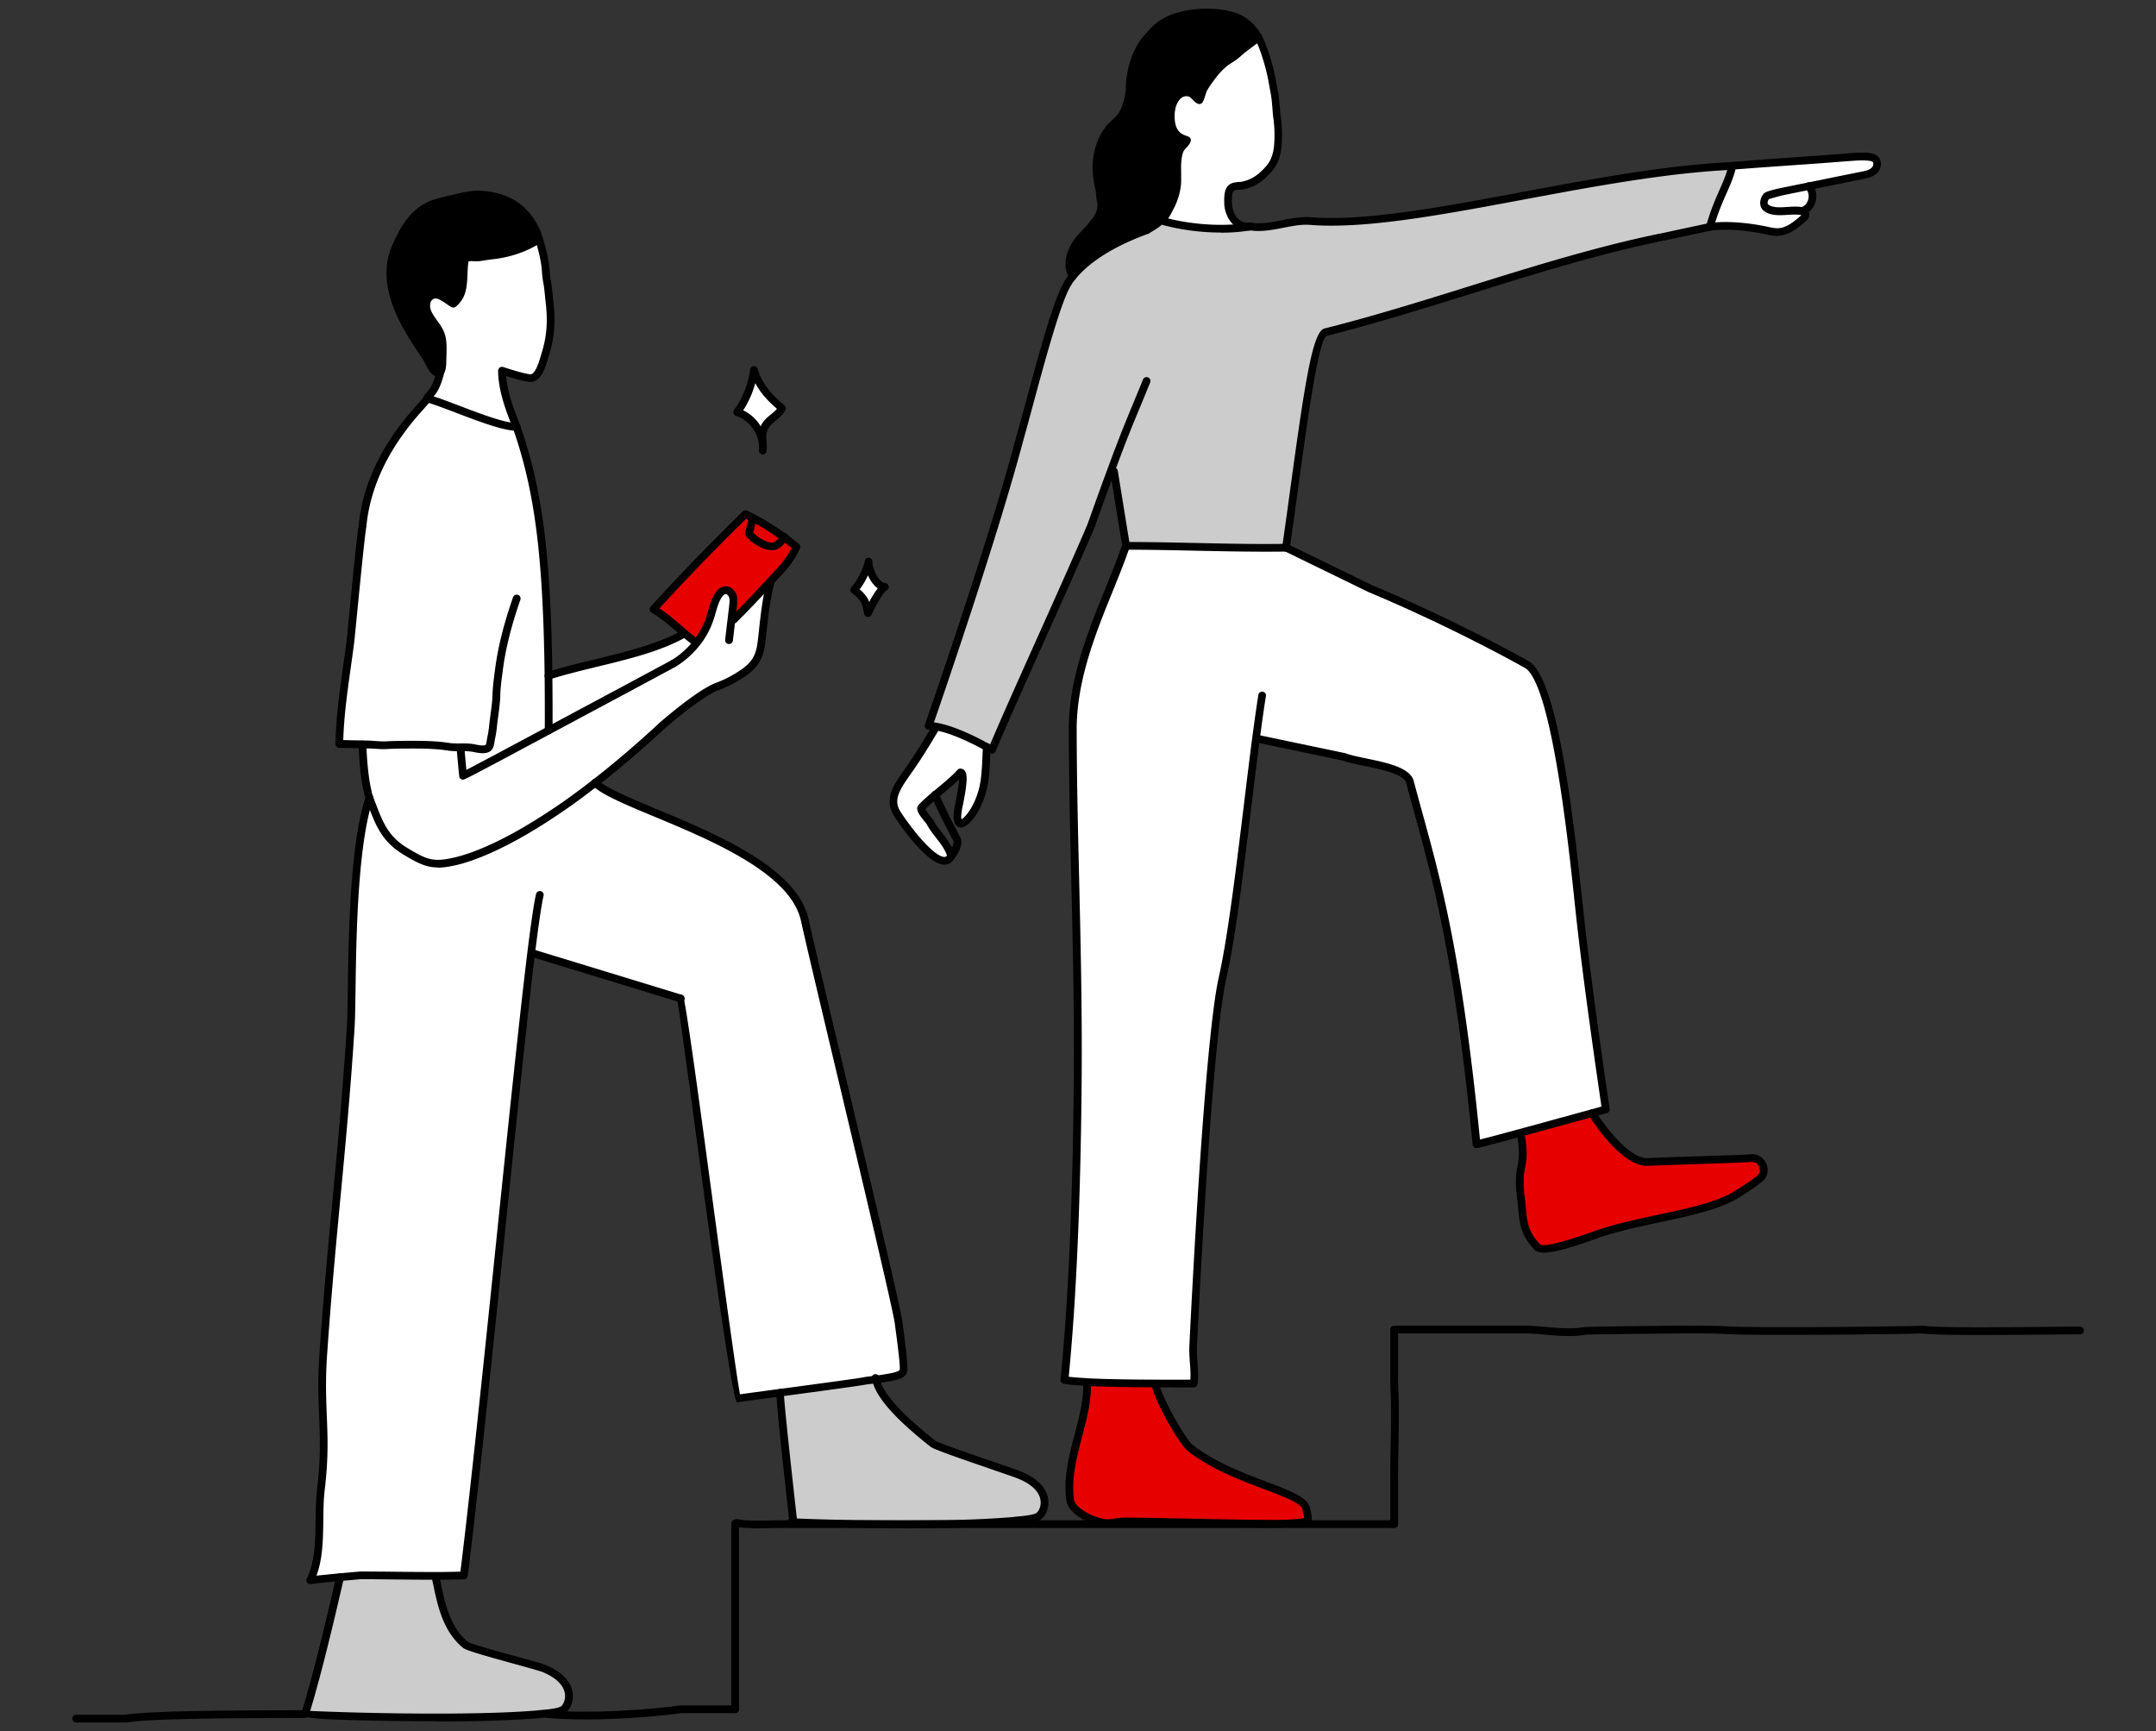
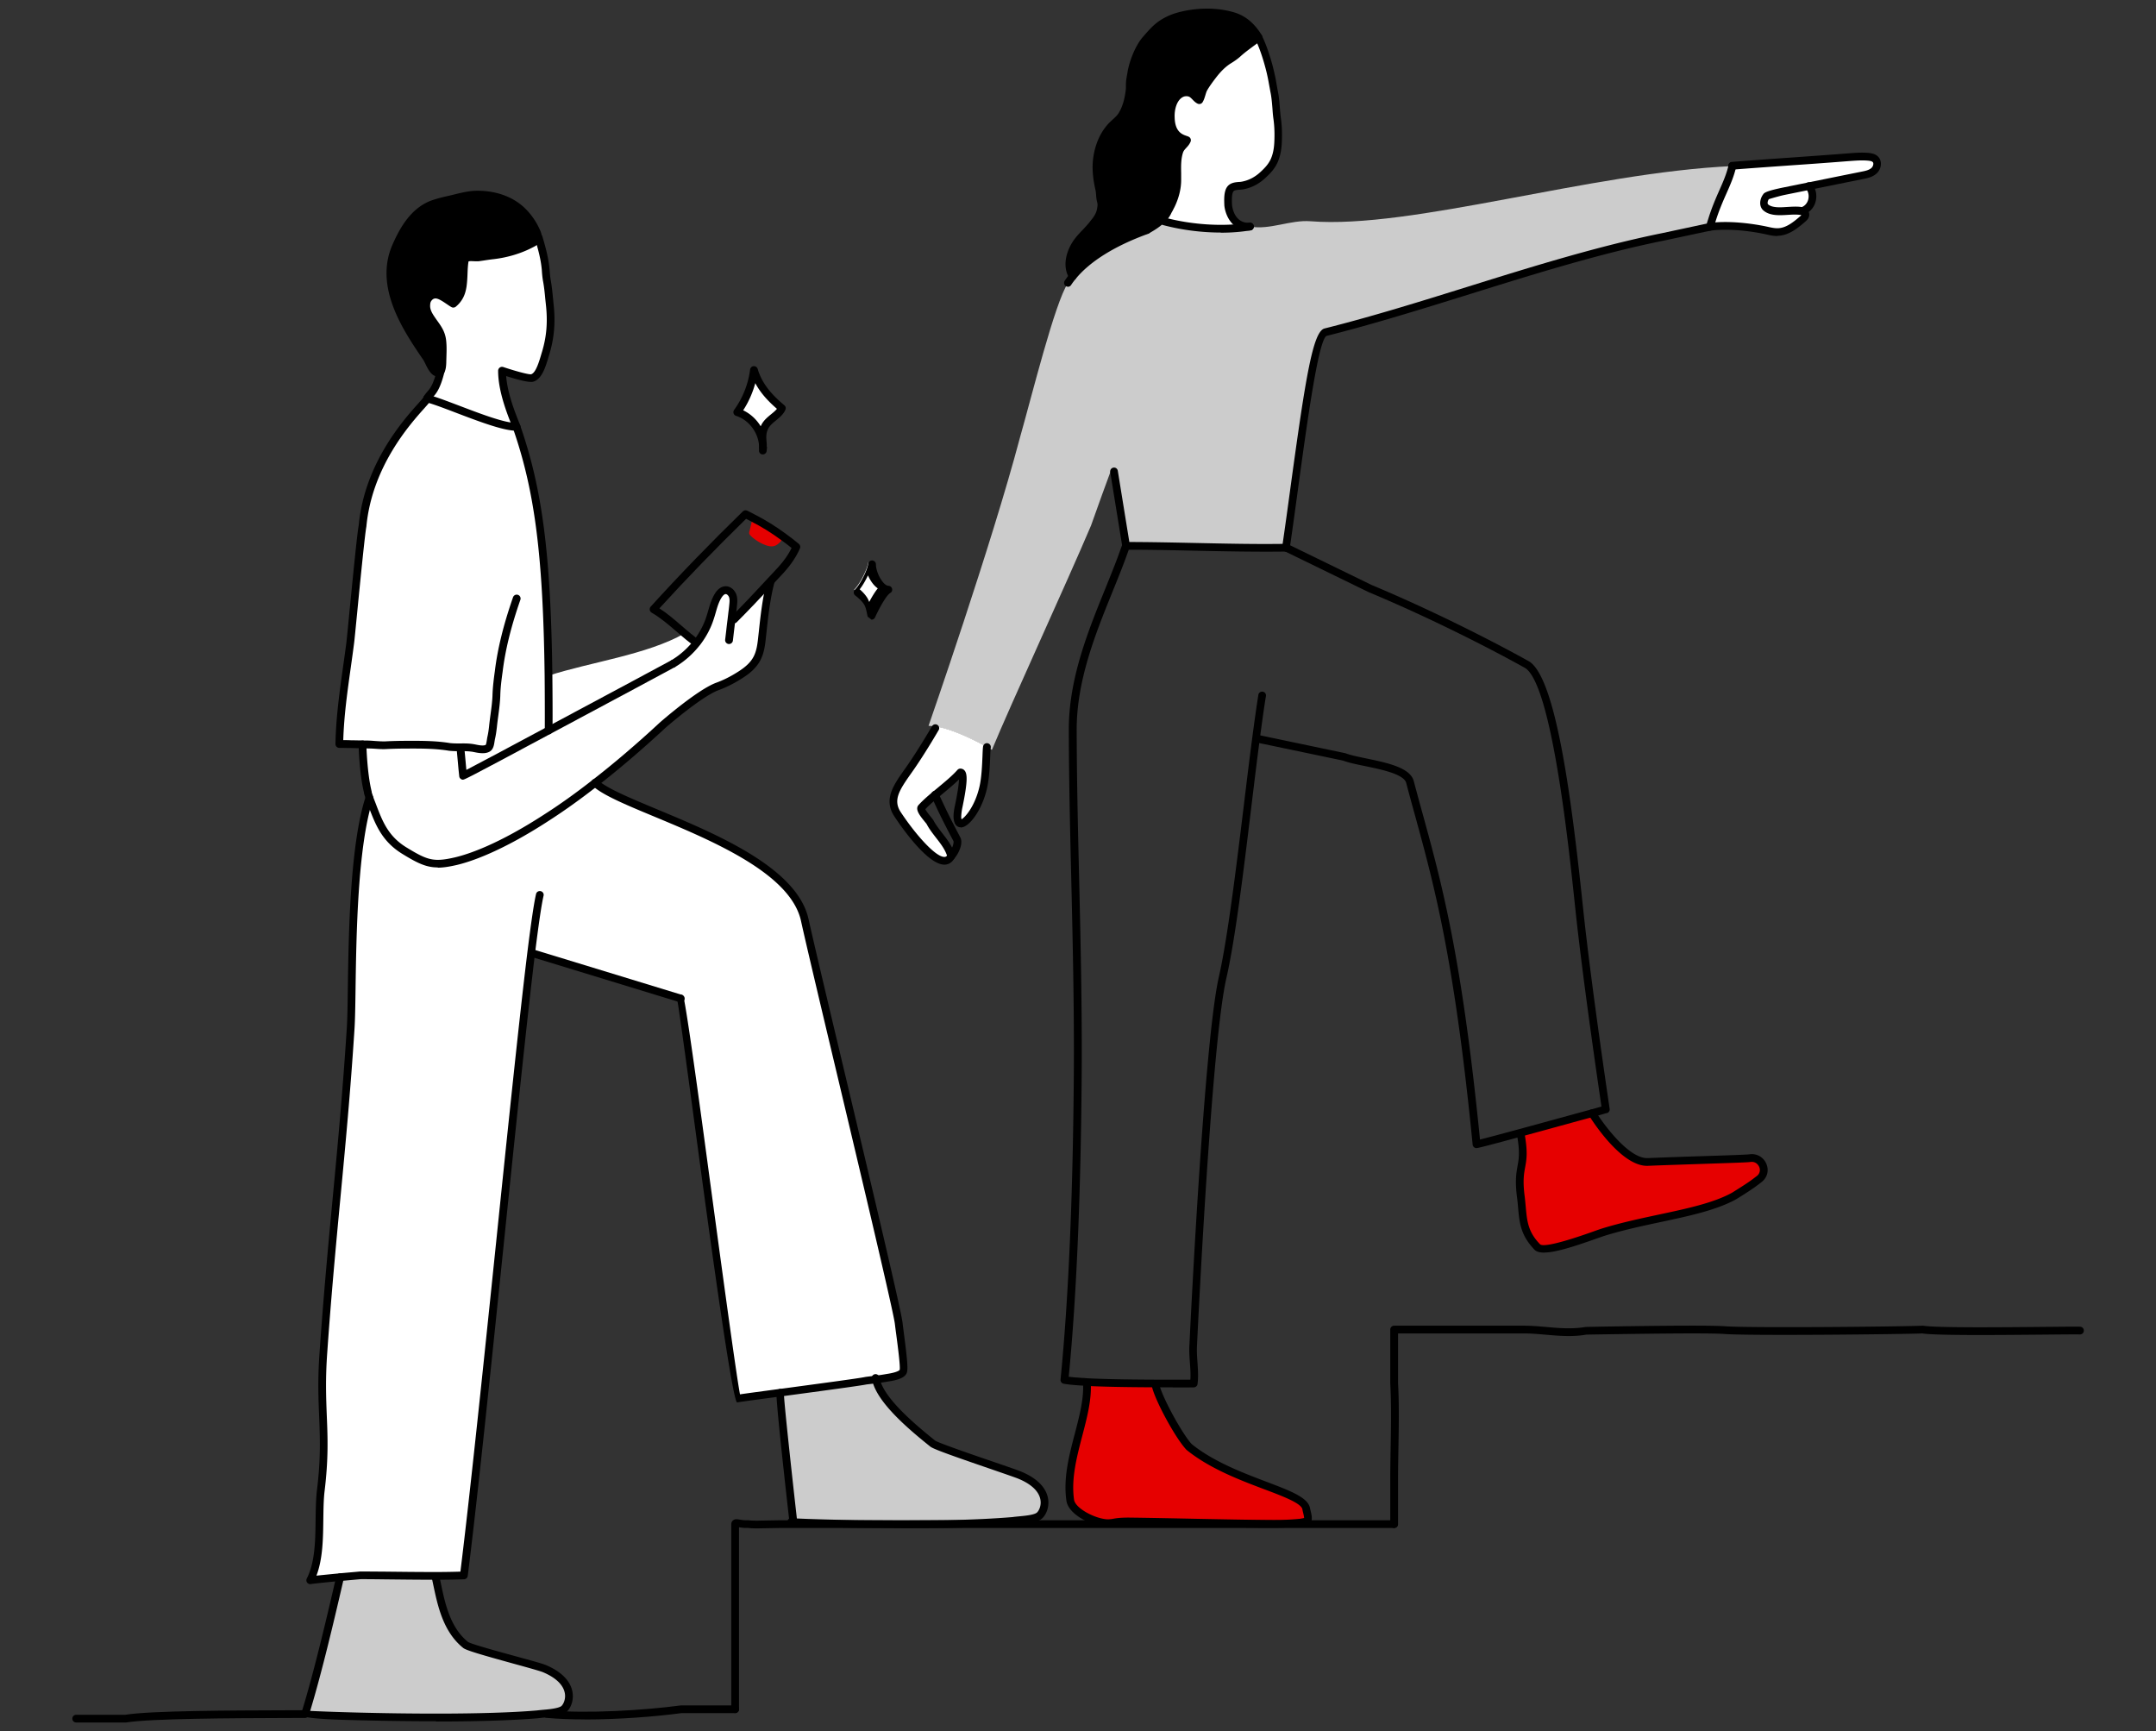
<svg xmlns="http://www.w3.org/2000/svg" viewBox="0 0 279 224">
  <rect x="0" y="0" width="279" height="224" fill="#333333" stroke="none" />
  <path fill="#fff" d="M242.71 20.62c.39.39.23 1.09-.17 1.47-.41.38-.98.5-1.53.61-2.3.46-4.61.94-6.92 1.4-1.06.22-2.1.43-3.16.64-.84.17-2.29.61-2.29.62-.35.39-.52 1.09-.15 1.46.38.35.92.47 1.45.51.98.06 1.98-.13 2.97-.05.07 0 .16.02.24.04.28.09.56.26.52.54-.02.17-.16.3-.29.43-.95.83-1.99 1.69-3.25 1.75-.57.02-1.14-.12-1.7-.24-2.13-.45-5-.74-7.16-.44.07-.27.15-.52.23-.77.95-3.12 2.18-4.85 2.68-7.13 5.02-.4 9.96-.71 14.98-1.11.89-.07 1.79-.15 2.68-.06.32.04.64.1.88.33z" />
  <path fill="#fff" d="M234.09 24.1c.44.51.56 1.23.39 1.87s-.68 1.2-1.33 1.35c-.09-.01-.17-.04-.24-.04-.98-.09-1.98.11-2.97.05-.52-.04-1.07-.16-1.45-.51-.38-.36-.21-1.07.15-1.46 0-.01 1.45-.45 2.29-.62 1.06-.22 2.1-.43 3.16-.64z" />
  <path fill="#e60000" d="M226.45 149.86c1.54-.22 2.43 1.74 1.19 2.7-.35.28-.72.56-1.09.81-.81.56-1.61 1.05-2.18 1.4-4.05 2.23-10.75 2.77-16.88 4.66-1.47.46-7.43 2.87-8.56 1.93-2.1-2.16-1.79-3.95-2.16-6.75-.47-4.13.84-3.47 0-7.99v-.05c3.23-.89 7.06-1.95 9.25-2.53 0 0 3.95 6.46 7.21 6.31 5.71-.23 12.6-.4 13.22-.5z" />
  <path fill="#ccc" d="M143.77 60.86c-.68 1.82-1.51 4.12-2.58 7.13-3.1 7.32-10.41 23.18-12.83 29.04 0 0-.24-.15-.66-.36-1.31-.73-4.37-2.3-6.64-2.66-.32-.06-.62-.09-.9-.09 0 0 8.17-23.46 11.81-37.23 1.57-5.51 4.52-17.48 6.23-20.07.19-.29.4-.57.63-.85 2.99-3.66 8.68-5.64 9.61-5.98.75-.41 1.3-.79 1.68-1.13h.51c3.4.91 7.65 1.25 11.13.66 2.6.46 5.22-.9 7.85-.69 13.06 1.03 36.22-6.3 54.57-7.14-.5 2.27-1.73 4-2.68 7.13-.09.24-.16.5-.23.77l-6.09 1.3c-14.46 2.93-29.33 8.74-43.65 12.33-1.65.41-3.3 15.32-5.12 27.88-6.98.1-13.73-.24-20.69-.24l-1.56-9.62-.39-.15z" />
-   <path fill="#fff" d="M162.52 95.58c-1.29 9.76-2.76 24.06-4.33 30.95-1.92 8.52-3.67 44.98-3.79 47.52-.1 1.63.28 3.34.07 4.95 0 0-1.08.01-2.71.01h-2.25c-2.81-.01-6.29-.05-8.85-.18-.15-.01-.3-.02-.44-.04-.35-.01-.69-.05-1-.06-.6-.05-1.11-.11-1.48-.17 1.24-12.41 1.64-27.32 1.73-39.81.1-15.39-.62-30.29-.64-44.39 0-8.6 4.37-16.5 6.71-23.25l.18-.49c6.97 0 13.72.34 20.69.24l10.86 5.29c11.43 4.79 20.44 9.92 20.44 9.92 3.76 2.63 5.92 24.68 6.7 31.95 1.09 10.2 3.39 25.53 3.39 25.53-.04 0-.72.19-1.78.49-2.19.58-6.02 1.64-9.27 2.53-3 .81-5.51 1.48-5.69 1.48-2.71-27.58-5.69-35.87-8.62-46.89-.56-2.08-6.4-2.41-8.46-3.22l-11.02-2.31-.45-.06z" />
  <path fill="#e60000" d="M169.01 195.23c.05.33.36 1.23.16 1.52-.12.18-.62.22-.83.27-.83.09-1.65.12-2.49.16-.32.01-.72.01-1.19.01-3.84 0-12.57-.23-18.3-.3-1.9-.02-2.13.17-2.74.19l-.01.01c-.11 0-.22.01-.34 0-1.74-.09-4.6-1.5-4.79-2.97-.74-5.13 2.37-10.44 2.16-15.11v-.18c2.58.13 6.06.17 8.86.18v.15c.22 1.5 2.99 6.66 4.34 8.07 5.64 4.56 14.68 5.74 15.16 8z" />
  <path fill="#fff" d="M165.26 15.21c.13.9.17 1.86.15 2.77-.02.98-.12 1.88-.51 2.77-.33.73-.81 1.25-1.39 1.79-.75.73-1.67 1.24-2.71 1.43-.5.09-1.25-.01-1.59.47-.35.49-.29 1.52-.27 2.07.07.78.63 2.88 2.82 2.77-3.48.6-7.72.26-11.13-.66h-.51c.06-.05.11-.1.16-.15.66-.61.8-1.06.92-1.28.12-.19.22-.43.34-.66.49-1.01.8-2.12.8-3.27.02-1.24-.12-2.53.28-3.73.21-.61.75-.86.97-1.41-.27-.18-2.04-.28-2.1-2.92-.05-1.07.26-2.5 1.28-3.09.35-.21.83-.26 1.24-.11.49.18.74.72 1.17.92.26-.44.32-1 .55-1.46.33-.58.78-1.19 1.19-1.73.58-.77 1.22-1.45 2.02-1.97.45-.27.88-.56 1.25-.9.86-.78 1.71-1.33 2.68-2.08.85 1.71 1.47 4.19 1.58 4.74.17.69.28 1.43.41 2.15.26 1.14.26 2.35.4 3.5z" />
  <path d="M159.32 2.02c1.07.28 2.37.91 3.54 2.8-.96.75-1.81 1.3-2.68 2.08-.38.34-.8.63-1.25.9-.8.52-1.43 1.2-2.02 1.97-.41.54-.86 1.14-1.19 1.73-.23.46-.29 1.02-.55 1.46-.43-.21-.68-.74-1.17-.92-.41-.15-.89-.1-1.24.11-1.02.58-1.33 2.02-1.28 3.09.06 2.64 1.84 2.74 2.1 2.92-.22.55-.77.8-.97 1.41-.4 1.2-.26 2.49-.28 3.73 0 1.16-.32 2.26-.8 3.27-.12.23-.22.46-.34.66-.12.22-.27.67-.92 1.28-.05.05-.1.1-.16.15-.38.34-.92.72-1.68 1.13-.92.34-6.61 2.32-9.61 5.98h-.01c-.94-1.45-.21-3.43.69-4.6.52-.67 1.14-1.23 1.68-1.86.68-.86 1.18-1.37 1.3-2.44.06-.33.04-.56-.06-.9-.12-.5-.09-1.01-.19-1.48-.27-1.16-.44-2.46-.32-3.64.17-1.71.8-3.43 2.04-4.66.49-.46 1.06-.9 1.35-1.51.46-.81.71-1.81.83-2.74.06-.33.05-.67.05-1 0-.57.15-1.11.23-1.67.26-1.34.96-3.12 1.84-4.13 1.13-1.3 1.76-2.04 3.42-2.74 1.34-.55 4.56-1.22 7.65-.38z" />
  <path fill="#ccc" d="M131.99 190.87c4.18 1.76 3.28 4.54 2.5 5.22-.63.55-2.54.56-3.42.69-2.46.21-5.46.34-8.57.4-.95.01-1.91.02-2.87.02h-5.97c-1.01 0-1.98-.01-2.92-.02-5.54-.1-9.4-.27-8.09-.29 0 0-1.84-16.18-1.69-16.68 4.52-.61 10.24-1.37 11.06-1.54.05-.01.63-.09 1.31-.16.6 2.66 4.57 6.06 7.34 8.27.64.51 10.15 3.61 11.3 4.1z" />
  <g fill="#fff">
    <path d="M120.98 102.87c-.64.54-1.26 1.08-1.76 1.63-.28.32 1.01 1.68 1.12 1.88.79 1.51 2.21 2.64 2.71 4.27.02.04.04.09.05.12-1.33 2.55-5.76-3.6-6.96-5.41-1.29-1.97-.01-3.61 1.45-5.7 1.68-2.38 3.44-5.44 3.44-5.44l.04-.23c2.27.36 5.33 1.93 6.64 2.66-.11.66-.05 3.45-.5 5.33-.75 3.17-2.68 5.07-3.11 4.46a.193.193 0 0 1-.05-.09c-.33-.26-.1-1.62 0-2.03.49-2.32.79-4.4.21-4.38-.88.98-2.12 1.95-3.27 2.92zM119.63 197.21c-2.03.02-4.06.02-5.97 0zM113.35 178.51c-.68.07-1.26.15-1.31.16-.83.17-6.54.94-11.06 1.54-2.94.39-5.36.72-5.57.77-.38 0-7.05-51.62-7.3-51.77l-19.14-5.85-.22-.02c-2.21 18.15-6.32 61.51-8.71 80.52-1.01.04-2.29.06-3.68.06h-.22c-4.22 0-9.16-.1-9.56-.06-.66.06-1.59.15-2.57.23-1.61.15-3.27.32-3.87.4 1.67-3.23.95-8.07 1.37-11.65.92-7.53-.22-10.3.34-17.87 1.09-15.7 2.52-26.23 3.53-41.94.3-4.63-.21-21.81 2.42-29.78.02.07.05.15.07.21 1 2.57 1.67 4.9 4.43 6.6 2.72 1.67 3.67 2.05 6.66 1.36 2.48-.58 6.49-2.21 11.88-5.73 1.9-1.22 3.94-2.68 6.15-4.4 3.65 3.49 25.06 8.32 27.14 17.76 1.48 6.78 11.92 49.84 12.16 52.2.15 1.35.84 5.79.56 6.25-.22.41-1.09.64-2.01.78-.43.07-1 .16-1.51.23zM114.49 75.95c-.89.51-2.16 3.38-2.16 3.38-.11-.34-.19-1.16-.51-1.69-.32-.52-.83-.97-1.29-1.34.71-.67 1.71-2.6 1.86-3.64 0 1.25 1.03 3.25 2.1 3.28z" />
  </g>
-   <path fill="#e60000" d="M101.44 69.51c.56.4 1.11.83 1.63 1.26-.49 1.12-1.18 2.08-1.99 2.98-.45.49-.9.97-1.36 1.46-1.53 1.67-3.1 3.33-4.72 4.95l-.34-.04c.06-.57.15-1.14.21-1.71.05-.44.1-.88-.04-1.29-.15-.41-.51-.79-.95-.77-.4.02-.72.36-.92.69-.55.86-.73 1.87-1.05 2.83-.38 1.19-.98 2.31-1.74 3.3l-.5-.35c-.38-.28-.74-.58-1.08-.88-1.31-1.11-2.43-2.2-4.01-3.11 3.78-4.17 7.88-8.39 11.9-12.31.32.16.63.32.95.49l-.06.12c-.12.54-.24 1.06-.38 1.59-.02.09-.05.17-.04.26.02.16.15.27.24.38.56.52 1.22.94 1.95 1.19.3.1.61.17.91.12.61-.1 1.02-.64 1.39-1.17z" />
  <path fill="#e60000" d="M101.44 69.51c-.36.52-.78 1.07-1.39 1.17-.3.05-.61-.02-.91-.12a5.66 5.66 0 0 1-1.95-1.19c-.1-.11-.22-.22-.24-.38a.59.59 0 0 1 .04-.26c.13-.54.26-1.06.38-1.59l.06-.12c1.41.72 2.75 1.56 4.01 2.49z" />
  <path fill="#fff" d="M94.66 80.13l.34.04c1.62-1.62 3.19-3.28 4.72-4.95h.01c-.67 2.44-.95 5.69-1.13 7.33-.1.91-.23 1.86-.67 2.68-.5.94-1.37 1.62-2.27 2.18-.89.56-1.82 1.05-2.83 1.41-2.36.88-7.08 5.01-7.08 5.01-3.15 2.92-6.06 5.39-8.74 7.47-2.21 1.73-4.26 3.19-6.15 4.4-5.39 3.51-9.4 5.14-11.88 5.73-2.99.69-3.94.3-6.66-1.36-2.76-1.7-3.43-4.04-4.43-6.6-.02-.06-.05-.13-.07-.21-.07-.22-.16-.46-.22-.71v-.04c-.61-2.44-.69-6.18-.69-6.18h.46c.83 0 1.65.13 2.49.11.94-.05 1.87-.07 2.82-.07 1.81-.01 3.66-.01 5.46.28.47.06.96.06 1.43.06.04.28.28 3.2.35 3.68.1 0 5.26-2.75 11.08-5.87 7.55-4.02 16.17-8.67 16.17-8.67 1.16-.69 2.16-1.61 2.99-2.65 0 0 0-.01.01-.01.75-.98 1.36-2.1 1.74-3.3.32-.96.5-1.97 1.05-2.83.21-.33.52-.67.92-.69.44-.02.8.35.95.77.13.41.09.85.04 1.29-.06.57-.15 1.14-.21 1.71zM101.18 52.81c-.39.94-1.67 1.37-2.2 2.4-.44.86-.3 1.54-.26 2.32-.17-1.87-1.52-3.62-3.32-4.19 1.16-1.59 1.91-3.5 2.16-5.46.62 2.12 1.98 3.56 3.61 4.94z" />
  <path fill="#fff" d="M90.17 83.18l-.01.01c-.83 1.05-1.84 1.96-2.99 2.65 0 0-8.62 4.64-16.17 8.67.01-2.52 0-4.88-.02-7.08 5.31-1.74 12.76-2.7 17.62-5.48.34.29.71.6 1.08.88l.5.35z" />
  <path fill="#ccc" d="M70.45 215.89c4.18 1.79 3.28 4.56 2.52 5.23-.41.35-1.36.49-2.23.57-.46.04-.9.09-1.2.12-3.54.3-8.35.41-13.13.41-9.51 0-18.77-.41-16.93-.44 2.02-6.43 4.38-17.21 4.54-17.7.97-.09 1.91-.17 2.57-.23.4-.04 5.34.06 9.56.06h.22v.15c.6 2.66 1.12 6.54 3.89 8.77.64.51 9.06 2.6 10.2 3.06z" />
  <path fill="#fff" d="M71.12 39.36c.26 2.21.12 4.21-.52 6.35-.39 1.33-.83 2.94-1.75 3.21-.56.17-3.89-.95-3.89-.95 0 2.21.84 4.72 1.88 7.26-2.46.05-9.19-3.08-11.56-3.66.4-.78 1.07-.74 1.75-3.55.21-.33.21-.92.22-1.18.01-.85.07-1.75 0-2.59-.1-1.14-.57-1.75-1.22-2.65-.46-.67-.97-1.35-.88-2.21.02-.38.13-.68.4-.94.96-.95 2.21.36 3.1.85.77-.64 1.06-1.36 1.2-2.27.16-1.03.1-2.1.24-3.14.06-.34.07-.43.36-.52.36-.15 1.01 0 1.42-.05.66-.1 1.29-.21 1.95-.28 1.63-.19 3.27-.66 4.73-1.4.63-.32 1-.52 1.02-.9h.11c.41 1.41.77 2.69.9 4.12.04.47.07.91.15 1.37.19 1.03.27 2.09.38 3.12z" />
  <path fill="#fff" d="M59.57 96.7c-.47 0-.96 0-1.43-.06-1.8-.29-3.65-.29-5.46-.28-.95 0-1.88.02-2.82.07-.84.02-1.67-.11-2.49-.11-.16 0-.32 0-.46-.01-1 0-1.99-.04-3-.04.09-4.44.84-8.63 1.41-13.02.16-1.28 1.33-13.9 1.59-15.15.91-9.8 8.32-15.97 8.38-16.54 2.37.58 9.11 3.71 11.56 3.66 2.77 7.96 3.93 16.01 4.13 32.21.02 2.2.04 4.56.02 7.08-5.81 3.12-10.98 5.87-11.08 5.87-.07-.49-.32-3.4-.35-3.68z" />
  <path d="M57.03 48.02c-.11.13-.23.23-.43.22-.02 0-.07-.01-.1-.05-.57-.15-1.05-1.52-1.33-1.91-2.8-4.1-6.18-9.36-3.94-14.42 1.01-2.3 2.41-4.66 4.89-5.5.88-.29 1.75-.47 2.63-.68.92-.22 1.88-.5 2.83-.5 2.23-.04 4.5.61 6.08 2.21.68.69 1.24 1.48 1.64 2.35.22.45.33.75.28 1-.02.38-.39.58-1.02.9-1.46.74-3.1 1.2-4.73 1.4-.66.07-1.29.18-1.95.28-.41.05-1.06-.1-1.42.05-.29.1-.3.18-.36.52-.15 1.03-.09 2.1-.24 3.14-.15.91-.44 1.63-1.2 2.27-.89-.49-2.14-1.8-3.1-.85-.27.26-.38.56-.4.94-.1.86.41 1.54.88 2.21.64.9 1.12 1.51 1.22 2.65.07.84.01 1.74 0 2.59-.01.26-.01.85-.22 1.18zM71 95.01c-.28 0-.5-.23-.5-.5.01-2.51 0-4.87-.02-7.07-.2-15.52-1.27-23.91-4.11-32.05-.09-.26.05-.55.31-.64s.55.05.64.31c2.87 8.25 3.96 16.72 4.16 32.37.02 2.2.04 4.57.02 7.09 0 .28-.22.5-.5.5zM62.45 97.46c-.37 0-.75-.07-1.08-.14-.12-.02-.24-.05-.35-.06-.44-.06-.89-.07-1.43-.06-.5 0-1 0-1.51-.06-1.71-.28-3.46-.29-5.39-.28-.93 0-1.87.02-2.8.07-.49.02-.96-.02-1.42-.05-.54-.04-1.1-.03-1.6-.07-.46 0-.96 0-1.46-.02-.5 0-1-.02-1.5-.02a.497.497 0 0 1-.5-.51c.07-3.45.52-6.67 1-10.08.14-.99.28-1.99.41-3 .05-.41.21-2 .4-4 .43-4.35 1.01-10.31 1.2-11.19.74-8.01 5.82-13.69 7.74-15.82.28-.32.58-.64.65-.76.07-.22.29-.36.53-.34.27.03.47.28.44.55s-.23.49-.88 1.22c-1.85 2.07-6.77 7.56-7.49 15.31-.18.88-.79 7.05-1.19 11.13-.2 2.02-.35 3.62-.41 4.03-.13 1.01-.27 2.01-.41 3.01-.45 3.21-.88 6.25-.98 9.45.34 0 .67 0 1.01.02.5 0 .99.02 1.48.02.17.01.32.01.46.01.39 0 .78.03 1.17.06.45.03.88.06 1.31.05.93-.05 1.89-.07 2.84-.07 1.98-.01 3.77 0 5.54.29.43.05.9.05 1.35.05.5-.01 1.05-.01 1.59.07.12.02.25.04.39.07.44.09.98.19 1.28.05.08-.06.13-.45.16-.61.02-.14.04-.27.06-.38.12-.51.18-.96.23-1.42.05-.5.12-1.03.19-1.56.11-.8.22-1.63.25-2.41.03-1.09.17-2.18.31-3.2.35-2.88 1.12-6 2.35-9.53.09-.26.38-.4.64-.31s.4.38.31.64c-1.21 3.46-1.96 6.52-2.3 9.33-.14 1-.28 2.06-.3 3.1-.03.83-.14 1.68-.25 2.51-.07.52-.14 1.04-.19 1.54-.06.5-.12.99-.25 1.54-.02.08-.03.19-.05.29-.07.47-.15 1.12-.73 1.38-.25.12-.53.16-.81.16z" />
  <path d="M59.92 100.89c-.25 0-.46-.18-.49-.43-.04-.29-.13-1.26-.24-2.5-.05-.59-.1-1.09-.11-1.19 0-.28.22-.54.5-.54s.5.19.5.46c.01.06.06.57.11 1.18.05.56.11 1.24.16 1.75 1.49-.77 5.55-2.93 10.42-5.55 7.55-4.02 16.17-8.67 16.17-8.67l.47.88s-8.62 4.65-16.17 8.67c-11.03 5.93-11.16 5.93-11.31 5.93zM75.7 222.48c-1.77 0-3.48-.06-4.99-.2-.28-.03-.48-.27-.45-.54s.27-.48.54-.45c5.18.48 12.6.01 17.31-.62h7.02c.28 0 .5.22.5.5s-.22.5-.5.5h-6.96c-3.34.45-8.11.82-12.48.82zM9.86 222.88c-.28 0-.5-.22-.5-.5s.22-.5.5-.5h6.37c3.2-.53 13.94-.56 20.36-.58 1.13 0 2.11 0 2.89-.01.26-.02.5.22.5.5s-.22.5-.5.5c-.77 0-1.76 0-2.89.01-6.39.02-17.08.06-20.28.58z" />
  <path d="M95.13 221.66c-.28 0-.5-.22-.5-.5v-23.95c0-.19.08-.37.22-.48.25-.21.54-.16.88-.1.27.05.61.1 1.03.08.72.08 1.56.06 2.52.03.55-.02 1.14-.03 1.77-.03h79.35c.28 0 .5.22.5.5s-.22.5-.5.5h-79.35c-.61 0-1.2.02-1.74.03-1.01.03-1.88.05-2.59-.04-.41.03-.81-.03-1.09-.08v23.54c0 .28-.22.5-.5.5z" />
  <path d="M180.41 197.71c-.28 0-.5-.22-.5-.5v-6.04c0-1.03.02-2.22.04-3.49.05-2.79.11-5.95-.04-8.64v-7c0-.28.22-.5.5-.5h16.9c.9 0 1.8.08 2.75.16 1.66.15 3.38.3 5.13 0l1.96-.04c4.33-.07 13.34-.21 15.94-.06 2.96.26 22.92.06 25.68-.06h.1c1.71.29 10.56.2 15.85.15 2.33-.02 4.01-.04 4.46-.02.28.01.49.24.48.52s-.24.49-.52.48c-.43-.02-2.18 0-4.41.02-5.61.05-14.06.14-15.97-.15-2.46.1-22.62.33-25.74.06-2.55-.15-11.53 0-15.85.06l-1.88.03c-1.79.32-3.58.16-5.31.01-.93-.08-1.8-.16-2.66-.16h-16.4v6.47c.15 2.69.09 5.88.04 8.69-.02 1.26-.04 2.45-.04 3.47v6.04c0 .28-.22.5-.5.5zM145.72 71.12c-.24 0-.45-.17-.49-.42l-1.56-9.62c-.04-.27.14-.53.41-.57.28-.05.53.14.57.41l1.56 9.62c.04.27-.14.53-.41.57h-.08zM87.17 86.34c-.17 0-.34-.09-.43-.24a.504.504 0 0 1 .17-.69c1.08-.65 2.04-1.5 2.86-2.53l.02-.03c.74-.98 1.3-2.03 1.64-3.12.08-.26.16-.51.23-.76.21-.73.43-1.49.87-2.19.36-.57.82-.89 1.32-.92.61-.04 1.21.42 1.45 1.1.17.53.11 1.05.06 1.51-.03.29-.07.58-.1.87-.04.28-.07.56-.1.85-.06.48-.11.95-.17 1.42l-.15 1.28c-.03.27-.28.47-.56.44a.506.506 0 0 1-.44-.56l.15-1.27c.05-.47.11-.95.17-1.42.03-.28.07-.57.1-.86.04-.28.07-.56.1-.85.04-.4.09-.77-.01-1.08-.07-.21-.27-.43-.45-.42-.15 0-.35.18-.53.46-.36.57-.55 1.23-.75 1.93-.08.27-.15.53-.24.79-.38 1.21-.99 2.37-1.82 3.44-.01.01-.02.03-.04.04a11.6 11.6 0 0 1-3.11 2.75c-.08.05-.17.07-.26.07z" />
  <path d="M56.65 112.24c-1.5 0-2.63-.55-4.6-1.76-2.65-1.63-3.48-3.82-4.36-6.14l-.27-.71c-.03-.07-.05-.15-.08-.23-.1-.3-.17-.52-.23-.74 0-.04-.01-.08-.01-.12-.6-2.39-.69-6.05-.69-6.2 0-.28.21-.51.49-.51.27-.02.51.21.51.49 0 .04.09 3.71.68 6.07.01.04.01.08.01.12.03.11.1.31.16.49l.03.1c.02.06.04.13.06.18l.28.72c.85 2.25 1.59 4.19 3.95 5.64 2.73 1.67 3.51 1.94 6.29 1.3 1.78-.42 5.67-1.71 11.72-5.66 1.89-1.21 3.95-2.68 6.12-4.38 2.75-2.13 5.68-4.63 8.71-7.44.21-.18 4.83-4.21 7.24-5.11.91-.33 1.8-.77 2.74-1.36 1.08-.67 1.72-1.28 2.1-1.99.4-.74.52-1.64.61-2.49l.08-.72c.19-1.8.48-4.52 1.07-6.68a.496.496 0 1 1 .96.26c-.57 2.07-.85 4.75-1.04 6.52l-.08.73c-.1.95-.24 1.96-.73 2.86-.59 1.11-1.62 1.85-2.45 2.36-1 .63-1.95 1.1-2.93 1.46-2.24.83-6.87 4.87-6.92 4.92-3.04 2.82-6 5.34-8.77 7.49-2.19 1.71-4.28 3.2-6.19 4.43-6.18 4.03-10.19 5.36-12.03 5.79-.97.22-1.74.34-2.43.34z" />
  <path d="M89.67 83.33c-.1 0-.21-.03-.3-.1-.39-.29-.76-.6-1.11-.9-.28-.23-.55-.47-.82-.7-.99-.85-1.92-1.66-3.12-2.36-.13-.08-.22-.21-.24-.36s.02-.3.12-.41c3.65-4.03 7.78-8.29 11.93-12.33.15-.15.38-.18.57-.09.32.16.64.32.96.49 1.38.7 2.76 1.56 4.07 2.53.56.4 1.11.83 1.65 1.28.17.14.23.38.14.58-.47 1.07-1.13 2.06-2.08 3.12-.45.49-.91.98-1.37 1.47-1.8 1.96-3.31 3.54-4.73 4.96-.2.2-.51.2-.71 0s-.2-.51 0-.71c1.41-1.41 2.9-2.98 4.7-4.93.47-.49.91-.98 1.36-1.46.77-.85 1.34-1.66 1.75-2.5-.43-.35-.86-.68-1.31-1-1.28-.95-2.6-1.77-3.95-2.45l-.63-.33c-3.89 3.8-7.76 7.79-11.22 11.59 1.03.66 1.87 1.39 2.75 2.15.27.23.53.46.81.69.33.29.69.58 1.06.86.22.16.27.48.1.7-.1.13-.25.2-.4.2z" />
-   <path d="M70.97 87.94c-.21 0-.41-.13-.48-.34a.5.5 0 0 1 .32-.63c1.86-.61 3.93-1.11 6.12-1.64 4.07-.99 8.29-2.01 11.41-3.8.24-.14.55-.05.68.19.14.24.05.55-.19.68-3.24 1.86-7.53 2.9-11.67 3.9-2.17.53-4.22 1.03-6.04 1.62-.05.02-.1.03-.16.03zM99.86 71.2c-.31 0-.61-.08-.87-.16a6.03 6.03 0 0 1-2.13-1.3l-.07-.07c-.11-.12-.28-.31-.33-.59-.03-.19.02-.36.05-.47.13-.52.25-1.04.37-1.57a.503.503 0 0 1 .98.22c-.12.54-.24 1.06-.38 1.6l-.02.08s.04.02.07.05c.55.52 1.14.88 1.79 1.11.22.07.46.13.67.1.4-.06.73-.49 1.05-.96.12-.25.43-.36.68-.24s.35.41.23.65l-.02.05-.06.11c-.34.49-.86 1.24-1.72 1.37-.09.01-.19.02-.28.02zM128.36 97.52c-.09 0-.18-.02-.26-.07 0 0-.24-.14-.63-.35-.94-.52-4.15-2.24-6.48-2.61-.28-.05-.55-.08-.82-.08-.16 0-.31-.08-.41-.21a.482.482 0 0 1-.06-.45c.08-.23 8.21-23.59 11.8-37.19.35-1.22.76-2.74 1.21-4.4 1.65-6.12 3.71-13.73 5.08-15.82a.498.498 0 0 1 .83.55c-1.28 1.95-3.4 9.8-4.95 15.53-.45 1.67-.86 3.2-1.21 4.41-3.27 12.38-10.28 32.83-11.6 36.64.1.01.21.03.31.05 2.41.39 5.55 2.03 6.79 2.72.06.03.12.06.17.09 1.31-3.13 3.69-8.43 6.2-14.03 2.42-5.39 4.91-10.95 6.41-14.49 1.06-2.98 1.89-5.28 2.57-7.1 1.57-4.27 2.32-6.06 3.26-8.34.39-.93.81-1.96 1.35-3.28a.501.501 0 0 1 .93.37c-.54 1.32-.96 2.35-1.35 3.29-.94 2.26-1.69 4.05-3.25 8.3-.68 1.82-1.51 4.12-2.58 7.12-1.51 3.57-4.01 9.14-6.43 14.53-2.65 5.92-5.16 11.5-6.41 14.53-.06.13-.17.24-.31.28-.05.02-.1.03-.16.03zM162.9 29.89c-.41 0-.82-.03-1.23-.1-.28 0-.5-.23-.5-.5 0-.31.34-.55.64-.49 1.34.24 2.65-.02 4.05-.3 1.23-.24 2.5-.49 3.79-.39 6.94.55 16.84-1.3 27.31-3.26 9.17-1.71 18.66-3.49 27.19-3.88.27 0 .51.2.52.48s-.2.51-.48.52c-8.47.39-17.92 2.15-27.06 3.86-10.54 1.97-20.5 3.83-27.58 3.27-1.15-.09-2.3.14-3.52.38-1.03.2-2.09.41-3.15.41z" />
  <path d="M166.41 71.36h-.07a.5.5 0 0 1-.42-.57c.37-2.53.73-5.15 1.08-7.73 1.96-14.32 2.91-20.19 4.41-20.56 6.11-1.53 12.44-3.5 18.56-5.41 8.26-2.58 16.81-5.24 25.11-6.92l5.79-1.24c.05-.17.1-.34.16-.51.46-1.51.99-2.72 1.46-3.79.51-1.15.95-2.15 1.2-3.28a.503.503 0 0 1 .98.22c-.27 1.23-.75 2.32-1.26 3.47-.46 1.04-.98 2.22-1.43 3.69-.09.25-.16.5-.23.75-.05.18-.2.32-.38.36l-6.09 1.3c-8.26 1.67-16.78 4.33-25.02 6.9-6.14 1.91-12.48 3.89-18.62 5.43-1.06.71-2.5 11.25-3.66 19.73-.35 2.58-.71 5.21-1.08 7.74-.04.25-.25.43-.49.43zM122.21 111.88c-2.26 0-5.79-5.2-6.48-6.25-1.42-2.16-.12-4.02 1.26-5.98l.2-.28c1.65-2.34 3.4-5.37 3.42-5.4.14-.24.44-.32.68-.18s.32.44.18.68c-.02.03-1.79 3.1-3.47 5.47l-.2.28c-1.46 2.08-2.24 3.34-1.24 4.86 1.88 2.85 4.52 5.85 5.67 5.8.13 0 .28-.05.43-.34.13-.25.43-.34.67-.21s.34.43.21.67c-.36.69-.88.86-1.26.88h-.07zM124.33 107.05c-.26 0-.49-.11-.64-.32-.03-.04-.1-.17-.12-.22-.09-.26.05-.55.32-.63a.5.5 0 0 1 .53.14c.46-.25 1.71-1.64 2.31-4.15.3-1.23.36-2.92.41-4.04.02-.58.04-1.01.08-1.25a.5.5 0 0 1 .58-.41c.27.05.46.3.41.58-.03.18-.05.62-.07 1.12-.05 1.16-.12 2.91-.44 4.24-.64 2.7-2.17 4.74-3.19 4.94-.06.01-.12.02-.18.02z" />
  <path d="M123.09 111.26a.47.47 0 0 1-.46-.33v-.03s-.04-.06-.05-.1c-.27-.87-.83-1.6-1.43-2.37-.44-.57-.9-1.15-1.24-1.81-.02-.03-.1-.13-.2-.25-.66-.81-1.34-1.64-.85-2.2.45-.49 1.01-1.01 1.82-1.68l.71-.59c.9-.75 1.84-1.52 2.51-2.28.09-.1.22-.16.35-.17.23 0 .43.08.57.25.36.42.43 1.36-.27 4.73-.14.62-.21 1.42-.12 1.6.22.17.23.45.06.67s-.51.22-.73.05c-.59-.46-.32-1.93-.18-2.54.39-1.86.5-2.84.52-3.35-.63.61-1.36 1.22-2.07 1.81l-.7.59c-.7.58-1.2 1.03-1.59 1.45.14.28.59.84.75 1.03.16.2.28.35.31.42.31.59.72 1.11 1.15 1.67.62.8 1.26 1.62 1.58 2.64.03.06.04.11.06.15a.52.52 0 0 1-.48.67z" />
  <path d="M123.28 111.06c-.1 0-.21-.03-.3-.1a.496.496 0 0 1-.1-.7c.35-.47.61-1.24.49-1.46-.32-.59-.61-1.15-.88-1.68-.99-1.91-1.65-3.39-1.87-3.88l-.08-.17a.585.585 0 0 1-.05-.22c0-.28.22-.51.5-.51.23 0 .42.15.48.35l.06.13c.22.48.87 1.94 1.85 3.83.27.52.56 1.08.87 1.66.46.84-.25 2.11-.56 2.53-.1.13-.25.2-.4.2zM164.66 197.69c-2.22 0-6.01-.08-10.01-.16-2.9-.06-5.87-.12-8.29-.15-1.24-.02-1.73.06-2.11.12-.17.03-.32.05-.49.06-.04.01-.09.02-.13.02h-.39c-1.88-.09-5-1.59-5.24-3.4-.42-2.9.34-5.82 1.08-8.64.6-2.3 1.17-4.48 1.08-6.51-.01-.28.2-.51.48-.52.27 0 .51.2.52.48.1 2.19-.49 4.44-1.11 6.81-.71 2.73-1.45 5.54-1.06 8.25.15 1.11 2.7 2.46 4.32 2.54h.21s.08-.02.12-.02c.15 0 .29-.03.46-.06.4-.07.96-.16 2.29-.14 2.43.03 5.39.09 8.3.15 4.03.08 7.85.15 10.03.16.45 0 .83 0 1.13-.01.8-.03 1.64-.07 2.46-.16 0 0 .06-.02.15-.03.08-.01.21-.04.3-.06 0-.19-.1-.57-.14-.74-.04-.16-.07-.29-.08-.39-.17-.79-2.51-1.68-4.99-2.61-3.12-1.18-7.01-2.65-10-5.07-1.48-1.54-4.28-6.77-4.52-8.39-.04-.27.15-.53.42-.57s.53.15.57.42c.2 1.39 2.96 6.49 4.21 7.8 2.82 2.27 6.62 3.71 9.68 4.87 3.09 1.17 5.32 2.02 5.61 3.37.02.1.04.21.07.33.17.67.27 1.21 0 1.59-.21.31-.63.38-.97.44l-.15.03c-.92.1-1.77.14-2.59.17-.32.01-.73.01-1.21.01zM138.82 36.25c-.16 0-.32-.08-.42-.23-1.03-1.59-.38-3.75.72-5.17.31-.4.65-.76.98-1.1.24-.26.48-.51.71-.78l.21-.26c.55-.69.89-1.11.98-1.92.05-.27.04-.42-.04-.71-.08-.32-.1-.6-.12-.87-.02-.22-.03-.43-.08-.64-.33-1.42-.44-2.7-.33-3.8.2-2 .98-3.76 2.19-4.96l.3-.28c.39-.35.75-.68.95-1.09.39-.69.64-1.54.78-2.58.05-.26.05-.52.05-.79v-.14c0-.45.08-.86.15-1.26.03-.16.06-.32.08-.48.25-1.33.97-3.25 1.95-4.39 1.17-1.35 1.86-2.14 3.6-2.87 1.31-.53 4.65-1.3 7.97-.4 1 .26 2.5.86 3.83 3.02.15.23.07.54-.16.69-.24.15-.54.07-.69-.16-1.15-1.85-2.4-2.36-3.24-2.58-2.85-.77-5.95-.21-7.33.36-1.52.64-2.11 1.32-3.19 2.56-.86.99-1.53 2.72-1.76 3.94-.02.15-.06.33-.09.5-.07.37-.14.72-.14 1.08v.14c0 .31 0 .62-.06.95-.15 1.14-.45 2.12-.88 2.89-.26.55-.74.98-1.16 1.36l-.28.26c-1.04 1.03-1.71 2.58-1.89 4.34-.1.97 0 2.18.31 3.47.06.25.08.52.1.78.02.23.03.47.09.7.1.35.15.67.07 1.11-.12 1.06-.59 1.65-1.19 2.4l-.21.27c-.25.3-.5.56-.76.83-.33.34-.63.67-.92 1.03-.85 1.11-1.43 2.84-.67 4.02a.5.5 0 0 1-.42.77z" />
  <path d="M148.44 30.27a.49.49 0 0 1-.44-.26.506.506 0 0 1 .2-.68c.69-.38 1.22-.73 1.58-1.06.07-.06.1-.09.14-.13.49-.46.65-.79.76-1.01l.08-.15c.08-.13.14-.25.2-.38l.13-.27c.49-1.02.75-2.05.75-3.04v-.88c-.01-.99-.03-2.01.31-3.01.14-.42.4-.7.62-.94l.06-.07c-.71-.3-1.79-1.02-1.84-3.15-.06-1.25.31-2.84 1.53-3.53.48-.28 1.11-.34 1.65-.15.35.13.59.36.79.57l.03-.09c.08-.25.15-.51.28-.76.36-.65.83-1.28 1.24-1.81.72-.94 1.38-1.59 2.14-2.08.49-.29.88-.57 1.19-.85.57-.51 1.12-.92 1.71-1.35.32-.24.65-.48.99-.75.12-.09.27-.13.42-.09.15.03.27.13.34.27.89 1.8 1.52 4.34 1.62 4.87.12.48.21 1.01.3 1.53l.11.63c.17.74.23 1.52.29 2.27.03.42.07.84.12 1.26.13.85.18 1.81.15 2.85-.02.93-.11 1.94-.55 2.96-.35.78-.85 1.35-1.5 1.95-.86.83-1.85 1.36-2.96 1.56-.15.02-.3.04-.46.05-.34.02-.69.05-.81.22-.24.33-.2 1.29-.18 1.7.02.29.28 2.46 2.3 2.36.28-.01.51.2.52.47.01.28-.2.51-.47.52-2.39.11-3.23-2.06-3.34-3.23-.03-.73-.08-1.8.36-2.41.39-.55 1.06-.6 1.56-.64.13 0 .25-.02.36-.04.9-.17 1.73-.61 2.45-1.3.58-.54.99-1 1.28-1.63.38-.86.45-1.75.47-2.58.03-.98-.02-1.88-.14-2.69-.06-.44-.09-.88-.12-1.31-.06-.72-.12-1.46-.27-2.15l-.12-.66c-.09-.5-.18-1.01-.29-1.49-.08-.39-.57-2.43-1.29-4.08-.18.13-.35.26-.52.38-.56.42-1.1.81-1.63 1.29-.36.33-.8.64-1.33.96-.64.42-1.23.99-1.88 1.84-.39.51-.83 1.1-1.15 1.67-.08.17-.14.38-.2.58-.09.29-.18.6-.35.88-.13.23-.42.31-.65.2-.27-.13-.48-.34-.66-.53-.16-.16-.31-.32-.47-.38-.26-.09-.58-.06-.81.07-.78.44-1.08 1.64-1.03 2.63.04 1.88 1.01 2.2 1.53 2.38.14.05.25.08.35.15a.5.5 0 0 1 .18.6c-.14.34-.36.59-.56.8-.18.2-.33.36-.41.58-.28.84-.27 1.73-.25 2.68v.9c0 1.13-.29 2.31-.85 3.48l-.13.25c-.08.16-.15.31-.24.45l-.04.08c-.13.27-.35.73-.97 1.29-.05.05-.11.11-.19.17-.4.36-1 .77-1.75 1.18-.08.04-.16.06-.24.06zM40.15 204.98c-.16 0-.31-.08-.41-.21a.51.51 0 0 1-.04-.52c1.07-2.08 1.11-4.9 1.14-7.63.02-1.37.04-2.66.18-3.84.5-4.05.39-6.71.28-9.52-.1-2.38-.2-4.85.06-8.34.52-7.46 1.12-13.82 1.7-19.98.64-6.74 1.29-13.71 1.82-21.95.07-1.07.1-2.82.13-5.02.1-7 .28-18.71 2.31-24.88.09-.26.37-.41.63-.32s.4.37.32.63c-1.99 6.03-2.16 17.64-2.26 24.58-.03 2.22-.06 3.97-.13 5.07-.53 8.26-1.19 15.23-1.83 21.98-.58 6.15-1.18 12.51-1.7 19.96-.25 3.43-.15 5.87-.06 8.22.12 2.85.22 5.54-.28 9.68-.14 1.14-.15 2.4-.17 3.74-.03 2.51-.07 5.1-.89 7.25.77-.08 1.86-.19 3.01-.3.97-.09 1.91-.17 2.56-.23.21-.02 1.2 0 3.24.01 1.83.02 4.19.05 6.36.05h.22c1.2 0 2.31-.02 3.24-.05 1.25-10.06 2.97-26.65 4.63-42.69 1.53-14.82 2.98-28.82 4.03-37.4.51-4.08.87-6.49 1.13-7.59.06-.27.33-.43.6-.37s.44.33.37.6c-.25 1.07-.61 3.45-1.11 7.49-1.04 8.57-2.49 22.57-4.02 37.38-1.68 16.28-3.42 33.11-4.68 43.13-.03.24-.23.43-.48.44-.77.03-2.04.06-3.7.06h-.22c-2.17 0-4.54-.03-6.37-.05-1.52-.02-2.96-.03-3.14-.02-.66.06-1.59.15-2.57.23-1.71.16-3.29.32-3.84.4h-.07zM95.4 181.48q-.65 0-4.88-31.34c-1.32-9.81-2.69-19.95-2.88-20.74a.501.501 0 0 1 .04-.46.5.5 0 0 1 .69-.15q.3.19 3.13 21.22c1.68 12.46 3.75 27.77 4.26 30.41.79-.12 2.51-.35 5.14-.7l.47-.06c4.36-.59 9.78-1.31 10.56-1.48.11-.03 1.1-.14 1.36-.17.49-.07 1.05-.15 1.48-.23 1.47-.22 1.65-.52 1.65-.52.11-.42-.26-3.22-.44-4.57-.08-.58-.14-1.07-.18-1.39-.15-1.41-4.21-18.53-7.48-32.28-2.2-9.24-4.09-17.22-4.67-19.87-1.35-6.14-11.55-10.39-18.99-13.49-3.78-1.57-6.76-2.82-8-4.01-.2-.19-.21-.51-.02-.71s.51-.21.71-.02c1.11 1.06 4.16 2.33 7.7 3.81 7.65 3.19 18.12 7.55 19.58 14.2.58 2.64 2.47 10.61 4.67 19.85 3.45 14.5 7.35 30.93 7.5 32.41.03.31.1.8.17 1.37.49 3.73.56 4.79.32 5.19-.26.49-.99.81-2.36 1.01-.42.07-.99.16-1.51.23-.65.07-1.19.14-1.29.15-.81.17-6.03.87-10.63 1.49l-.47.06c-4.83.64-5.45.74-5.52.76-.03 0-.08.01-.11.01z" />
  <path d="M88.11 129.7s-.1 0-.15-.02l-19.14-5.85c-.26-.08-.41-.36-.33-.62s.36-.41.62-.33l19.14 5.85a.5.5 0 0 1 .33.62c-.07.22-.26.35-.48.35zM199.83 162.08c-.54 0-.94-.1-1.21-.33-1.84-1.89-1.99-3.49-2.17-5.51-.04-.49-.09-1-.17-1.56-.23-2-.05-2.95.1-3.8.17-.94.34-1.82-.1-4.17a.499.499 0 0 1 .98-.18c.47 2.52.29 3.5.1 4.53-.15.81-.3 1.66-.09 3.49.08.56.12 1.09.17 1.59.17 1.9.3 3.27 1.86 4.87.43.35 2.76-.19 6.89-1.66.5-.18.9-.32 1.16-.4 2.44-.75 4.94-1.28 7.36-1.8 3.62-.77 7.04-1.5 9.43-2.82.57-.36 1.34-.83 2.13-1.37.37-.25.72-.52 1.07-.79a.96.96 0 0 0 .31-1.18c-.15-.35-.53-.72-1.12-.64-.36.06-2.28.12-5.91.24-2.28.08-4.93.16-7.36.26-3.53.16-7.49-6.28-7.66-6.55a.504.504 0 0 1 .17-.69c.23-.14.54-.07.69.17 1.06 1.73 4.34 6.17 6.76 6.07 2.44-.1 5.08-.19 7.37-.26 2.81-.09 5.47-.18 5.8-.23.94-.14 1.82.36 2.19 1.24.36.86.12 1.78-.62 2.35-.36.28-.73.57-1.12.83-.8.55-1.59 1.04-2.16 1.39-2.57 1.42-6.06 2.16-9.75 2.95-2.4.51-4.88 1.04-7.27 1.78-.25.08-.65.22-1.13.39-3.08 1.09-5.32 1.78-6.69 1.78zM56.63 48.74h-.06a.645.645 0 0 1-.32-.11c-.55-.23-.91-.95-1.22-1.59-.1-.2-.18-.37-.25-.47-2.56-3.75-6.42-9.41-3.99-14.91.96-2.19 2.42-4.83 5.19-5.77.74-.25 1.48-.42 2.19-.58l.91-.22c.87-.21 1.78-.41 2.7-.41 2.53 0 4.74.84 6.25 2.36a8.96 8.96 0 0 1 1.74 2.49c.25.51.39.9.32 1.27-.06.67-.69.98-1.29 1.28-1.45.74-3.14 1.24-4.89 1.45-.47.05-.92.12-1.38.19l-.55.08c-.2.02-.44.01-.67 0-.22-.01-.52-.03-.64.02h-.04s-.01.09-.02.14c-.07.47-.09.96-.11 1.47-.02.55-.05 1.11-.13 1.67-.13.81-.4 1.76-1.38 2.58-.16.13-.38.16-.56.06-.21-.11-.43-.27-.67-.43-.98-.67-1.45-.89-1.84-.5-.16.16-.24.33-.25.61-.07.66.31 1.21.71 1.79l.16.23c.62.86 1.11 1.55 1.21 2.77.06.65.04 1.31.02 1.96l-.02.68v.1c-.02.45-.06.96-.3 1.34-.12.15-.37.45-.82.45zm5.14-23.06c-.8 0-1.64.18-2.46.38l-.92.22c-.69.16-1.41.33-2.1.56-2.39.81-3.71 3.22-4.59 5.22-2.04 4.61.81 9.41 3.9 13.94.09.12.2.34.33.6.15.3.5 1 .7 1.1.1-.19.11-.61.12-.79 0-.31.01-.54.02-.77.02-.62.04-1.26-.01-1.85-.08-.95-.46-1.48-1.03-2.27l-.17-.24c-.47-.68-1-1.44-.89-2.45.03-.51.21-.91.55-1.24 1.04-1.03 2.28-.17 3.1.4.1.07.19.13.28.19.42-.44.65-.96.77-1.73.08-.5.1-1.01.12-1.56.02-.51.05-1.05.12-1.57.07-.39.13-.74.7-.93.3-.12.67-.1 1.04-.08.17.01.34.02.48 0l.53-.08c.47-.07.94-.15 1.42-.2 1.63-.19 3.21-.66 4.56-1.35.24-.12.74-.37.75-.49v-.07c.02-.09-.06-.32-.24-.68a8.16 8.16 0 0 0-1.55-2.22c-1.31-1.33-3.28-2.06-5.54-2.06z" />
  <path d="M66.84 55.73c-.2 0-.38-.12-.46-.31-.95-2.31-1.92-5-1.92-7.45 0-.16.08-.31.21-.41.13-.09.3-.12.45-.07 1.46.49 3.25.99 3.61.94.61-.18 1.04-1.64 1.35-2.71l.05-.16c.61-2.02.76-3.91.51-6.15l-.08-.75c-.07-.77-.15-1.57-.3-2.34-.08-.49-.12-.94-.15-1.43-.13-1.39-.48-2.64-.88-4.01-.08-.26.07-.54.34-.62s.54.07.62.34c.42 1.42.78 2.72.92 4.21.04.47.07.89.14 1.34.15.8.23 1.62.31 2.41l.07.74c.27 2.34.1 4.42-.54 6.54l-.05.16c-.42 1.43-.89 3.06-2.04 3.39-.5.15-2.06-.27-3.5-.73.16 2.09 1 4.37 1.82 6.37a.501.501 0 0 1-.46.69zM55.27 52.07c-.08 0-.16-.02-.23-.06a.502.502 0 0 1-.22-.67c.14-.27.31-.46.47-.65.35-.4.78-.89 1.24-2.77.05-.23.25-.42.49-.42.28 0 .5.2.5.48v.05s0 .08-.01.12c-.52 2.13-1.06 2.76-1.46 3.21-.14.16-.25.28-.33.45-.09.17-.26.27-.44.27zM191.07 148.56c-.26 0-.47-.2-.5-.45-2.37-24.08-4.98-33.57-7.5-42.75-.37-1.34-.74-2.68-1.1-4.06-.31-1.14-3.23-1.74-5.36-2.18-1.09-.22-2.12-.44-2.8-.7l-10.94-2.29a.507.507 0 0 1-.39-.59c.06-.27.32-.44.59-.39l11.02 2.31c.68.26 1.67.46 2.72.68 2.65.55 5.66 1.17 6.13 2.9.37 1.38.73 2.72 1.1 4.05 2.52 9.15 5.12 18.6 7.48 42.36 1.14-.28 4.04-1.07 5.12-1.36l3.04-.83c2.37-.65 4.7-1.29 6.22-1.7l.92-.26c.17-.05.31-.09.42-.12-.38-2.6-2.35-15.98-3.33-25.11l-.12-1.12c-.81-7.69-2.98-28.11-6.37-30.48-.05-.03-9.08-5.15-20.35-9.87l-10.88-5.3a.5.5 0 1 1 .44-.9l10.86 5.29c11.3 4.74 20.38 9.89 20.47 9.94 3.36 2.35 5.34 17.1 6.83 31.22l.12 1.12c1.08 10.07 3.37 25.36 3.39 25.51.02.14-.02.29-.12.4-.09.11-.23.17-.38.17.01 0-.27.09-.71.21l-.93.26c-1.53.41-3.85 1.05-6.22 1.7l-3.04.83c-5.53 1.5-5.68 1.5-5.82 1.5zM56.41 222.72c-5.01 0-9.58-.11-11.85-.18q-5.81-.17-5.81-.74c0-.29.17-.42.35-.47 1.54-4.99 3.28-12.46 4.03-15.68.26-1.13.37-1.6.41-1.72.08-.26.36-.41.63-.32.26.08.41.36.33.63-.04.11-.17.71-.39 1.65-.74 3.18-2.44 10.47-3.97 15.49 2.3.12 9.22.35 16.27.35 5.43 0 9.95-.14 13.09-.41.29-.04.74-.08 1.21-.12.39-.04 1.59-.16 1.94-.45.25-.22.57-.88.45-1.62-.12-.76-.71-1.86-2.84-2.76-.42-.17-2.08-.63-3.83-1.11-4.24-1.17-6.08-1.71-6.48-2.02-2.6-2.09-3.3-5.43-3.87-8.12-.07-.32-.13-.63-.2-.93 0-.04-.01-.07-.01-.11 0-.28.22-.51.5-.51s.5.21.5.49c.06.22.12.53.19.86.53 2.53 1.19 5.68 3.51 7.54.41.27 3.85 1.22 6.13 1.84 1.86.51 3.47.95 3.95 1.15 2.56 1.09 3.28 2.52 3.44 3.53.18 1.12-.28 2.1-.78 2.54-.52.44-1.51.59-2.5.69-.46.04-.89.08-1.19.12-3.18.27-7.74.42-13.19.42zM116.6 197.73c-1 0-1.98 0-2.95-.02-1 0-1.98-.01-2.91-.02q-8.84-.15-8.84-.77c0-.21.09-.34.21-.41-.83-7.34-1.76-15.95-1.62-16.43.08-.26.36-.42.62-.34s.42.36.34.62c-.04.62.96 9.85 1.67 16.12 1.17.06 3.91.15 7.64.22.93.01 1.9.02 2.91.02 1.92.02 3.93.02 5.96 0 .96 0 1.92-.01 2.87-.02 3.23-.06 6.18-.2 8.54-.4.19-.03.48-.06.81-.09.74-.07 1.97-.18 2.33-.49.24-.21.59-.85.46-1.64-.17-1.08-1.15-2.03-2.83-2.73-.4-.17-1.93-.69-3.69-1.3-5.01-1.72-7.31-2.54-7.72-2.86-3.16-2.52-6.86-5.77-7.51-8.5a.584.584 0 0 1-.04-.18.498.498 0 1 1 .95-.21c.02.04.04.08.05.12.55 2.47 4.36 5.74 7.17 7.99.44.3 4.81 1.81 7.42 2.7 1.86.64 3.33 1.14 3.76 1.33 2.54 1.07 3.27 2.49 3.43 3.49.18 1.12-.28 2.11-.79 2.56-.6.52-1.82.63-2.89.73-.3.03-.57.05-.78.08-2.41.2-5.39.34-8.64.41-.95.01-1.92.02-2.88.02-1.02.01-2.03.02-3.03.02zM138.2 37.1c-.1 0-.19-.03-.28-.08a.498.498 0 0 1-.14-.69c.2-.31.42-.6.66-.89 1.94-2.38 5.3-4.48 9.7-6.09l.11-.04a.501.501 0 0 1 .34.94l-.12.04c-4.24 1.55-7.44 3.55-9.27 5.79-.22.27-.42.53-.6.81-.1.14-.25.22-.42.22z" />
  <path d="M151.76 179.51h-2.25c-2.51-.01-6.17-.04-8.88-.18l-.46-.04c-.17 0-.36-.02-.55-.03l-.42-.03c-.63-.05-1.16-.11-1.54-.18a.505.505 0 0 1-.42-.54c1.03-10.36 1.61-23.73 1.72-39.76.05-8.47-.14-16.82-.33-24.91-.16-6.76-.31-13.14-.32-19.48 0-6.54 2.5-12.72 4.71-18.16.74-1.84 1.45-3.57 2.03-5.25l.19-.5c.07-.2.26-.32.47-.32 3.06 0 6.12.07 9.08.13 3.78.08 7.69.17 11.61.11.24 0 .5.22.51.49s-.22.5-.49.51c-3.93.05-7.85-.03-11.64-.11-2.84-.06-5.78-.13-8.71-.13l-.06.16c-.59 1.69-1.3 3.44-2.05 5.29-2.17 5.36-4.63 11.44-4.63 17.79.01 6.33.16 12.71.32 19.46.19 8.09.38 16.45.33 24.93-.11 15.81-.67 29.06-1.68 39.38.29.04.62.07.98.1.12 0 .28.02.44.03.17.01.35.03.54.03l.46.04c2.67.14 6.31.17 8.81.18h4.51c.05-.7 0-1.43-.06-2.19-.05-.75-.11-1.53-.06-2.29.19-3.99 1.92-39.23 3.8-47.6 1.14-5 2.25-14.15 3.24-22.23.37-3.06.73-6.03 1.08-8.67.32-2.44.58-4.23.8-5.63.04-.27.3-.46.57-.41.27.04.46.3.41.57-.23 1.4-.48 3.18-.8 5.6-.35 2.64-.71 5.6-1.08 8.66-1.03 8.5-2.1 17.28-3.26 22.33-1.87 8.28-3.59 43.45-3.78 47.43-.04.7 0 1.41.06 2.17.06.93.13 1.89.01 2.82-.03.25-.24.43-.49.44 0 0-1.08.01-2.72.01zM98.71 58.8h-.04a.49.49 0 0 1-.45-.54c.01-.12.02-.24.02-.33 0-.28.22-.5.5-.5s.5.22.5.5c0 .12-.01.27-.03.41-.02.26-.24.46-.5.46z" />
  <path d="M98.72 58.02c-.26 0-.47-.2-.5-.45-.16-1.71-1.38-3.26-2.97-3.76-.15-.05-.27-.17-.32-.32s-.02-.32.07-.45c1.11-1.53 1.83-3.34 2.07-5.23.03-.23.22-.42.46-.43.24-.02.45.13.52.36.61 2.08 2.02 3.49 3.45 4.7.17.14.22.37.14.57-.25.59-.74.99-1.21 1.38-.41.33-.79.65-1.01 1.06-.31.61-.27 1.11-.22 1.74l.02.32a.5.5 0 0 1-.46.53h-.04zm-2.55-4.93c.93.44 1.73 1.18 2.27 2.07.03-.06.06-.13.09-.19.31-.6.82-1.01 1.27-1.38.28-.23.55-.45.74-.69-1.06-.92-2.08-1.97-2.8-3.32-.34 1.24-.86 2.43-1.56 3.5z" />
-   <path d="M98.73 58.43c-.28 0-.5-.22-.5-.5v-.18c0-.07-.01-.15-.01-.22 0-.28.22-.5.5-.5s.5.22.5.5v.18c0 .07.01.15.01.22 0 .28-.22.5-.5.5zM112.33 79.83h-.03a.493.493 0 0 1-.45-.35c-.04-.11-.07-.28-.11-.46-.07-.35-.17-.82-.35-1.12-.28-.47-.77-.89-1.17-1.2a.517.517 0 0 1-.19-.37c0-.14.05-.29.16-.39.64-.61 1.58-2.45 1.71-3.34.04-.26.27-.45.53-.43s.47.24.47.5c0 1.12.95 2.76 1.62 2.78.22 0 .41.16.47.38s-.04.44-.24.55c-.51.3-1.45 2.02-1.96 3.15-.08.18-.26.3-.46.3zm-1.08-3.58c.36.31.73.7 1 1.14.09.16.17.33.23.5.31-.59.71-1.26 1.11-1.76-.53-.36-.97-1-1.27-1.68-.31.66-.69 1.32-1.07 1.8zM157.97 30.09c-2.46 0-5.07-.33-7.47-.97a.489.489 0 0 1-.35-.61c.07-.27.34-.43.61-.35 3.53.95 7.72 1.19 10.91.65.27-.05.53.14.58.41s-.14.53-.41.58c-1.2.21-2.51.31-3.87.31zM66.77 55.73c-1.67 0-4.92-1.24-7.78-2.33-1.54-.59-3-1.14-3.83-1.35a.506.506 0 0 1-.37-.6c.07-.27.34-.43.6-.37.89.22 2.31.76 3.95 1.38 2.68 1.02 6.02 2.31 7.48 2.26l.02 1h-.08zM230.01 30.54c-.52 0-1.01-.11-1.49-.22l-.19-.04c-1.94-.41-4.79-.74-6.99-.43a.49.49 0 0 1-.56-.43.49.49 0 0 1 .43-.56c2.32-.33 5.31.02 7.33.44l.19.04c.48.11.94.21 1.38.19 1.05-.05 1.95-.77 2.94-1.63.03-.02.05-.05.07-.06-.03-.01-.07-.03-.11-.04h-.11c-.51-.06-1-.03-1.51 0-.48.03-.98.06-1.48.03-.78-.05-1.35-.26-1.76-.64-.56-.54-.43-1.46.03-2.06.13-.23.64-.47 2.64-.88l3.16-.64 3.84-.78 3.08-.62c.46-.09.97-.19 1.29-.49a.76.76 0 0 0 .23-.52c0-.1-.02-.18-.08-.23-.11-.11-.31-.15-.58-.18-.84-.08-1.72 0-2.58.06-2.51.2-5 .38-7.49.55-2.49.18-4.98.35-7.5.55-.28.02-.52-.18-.54-.46s.18-.52.46-.54c2.52-.2 5.01-.38 7.5-.55 2.48-.18 4.97-.35 7.48-.55.9-.07 1.82-.15 2.76-.06.42.05.85.14 1.18.47.24.24.38.58.37.95 0 .46-.21.92-.55 1.23-.53.49-1.22.62-1.78.73l-3.08.62-3.84.78-3.16.64c-.68.14-1.73.45-2.09.56-.16.23-.21.56-.1.67.23.21.6.33 1.13.37.44.03.88 0 1.35-.03.53-.03 1.07-.07 1.63-.02.03 0 .12.01.2.03.02 0 .13.02.14.03.61.19.94.59.87 1.08-.05.37-.31.6-.45.73-1.1.96-2.19 1.81-3.56 1.88h-.15z" />
+   <path d="M98.73 58.43c-.28 0-.5-.22-.5-.5v-.18c0-.07-.01-.15-.01-.22 0-.28.22-.5.5-.5s.5.22.5.5v.18c0 .07.01.15.01.22 0 .28-.22.5-.5.5zM112.33 79.83h-.03c-.04-.11-.07-.28-.11-.46-.07-.35-.17-.82-.35-1.12-.28-.47-.77-.89-1.17-1.2a.517.517 0 0 1-.19-.37c0-.14.05-.29.16-.39.64-.61 1.58-2.45 1.71-3.34.04-.26.27-.45.53-.43s.47.24.47.5c0 1.12.95 2.76 1.62 2.78.22 0 .41.16.47.38s-.04.44-.24.55c-.51.3-1.45 2.02-1.96 3.15-.08.18-.26.3-.46.3zm-1.08-3.58c.36.31.73.7 1 1.14.09.16.17.33.23.5.31-.59.71-1.26 1.11-1.76-.53-.36-.97-1-1.27-1.68-.31.66-.69 1.32-1.07 1.8zM157.97 30.09c-2.46 0-5.07-.33-7.47-.97a.489.489 0 0 1-.35-.61c.07-.27.34-.43.61-.35 3.53.95 7.72 1.19 10.91.65.27-.05.53.14.58.41s-.14.53-.41.58c-1.2.21-2.51.31-3.87.31zM66.77 55.73c-1.67 0-4.92-1.24-7.78-2.33-1.54-.59-3-1.14-3.83-1.35a.506.506 0 0 1-.37-.6c.07-.27.34-.43.6-.37.89.22 2.31.76 3.95 1.38 2.68 1.02 6.02 2.31 7.48 2.26l.02 1h-.08zM230.01 30.54c-.52 0-1.01-.11-1.49-.22l-.19-.04c-1.94-.41-4.79-.74-6.99-.43a.49.49 0 0 1-.56-.43.49.49 0 0 1 .43-.56c2.32-.33 5.31.02 7.33.44l.19.04c.48.11.94.21 1.38.19 1.05-.05 1.95-.77 2.94-1.63.03-.02.05-.05.07-.06-.03-.01-.07-.03-.11-.04h-.11c-.51-.06-1-.03-1.51 0-.48.03-.98.06-1.48.03-.78-.05-1.35-.26-1.76-.64-.56-.54-.43-1.46.03-2.06.13-.23.64-.47 2.64-.88l3.16-.64 3.84-.78 3.08-.62c.46-.09.97-.19 1.29-.49a.76.76 0 0 0 .23-.52c0-.1-.02-.18-.08-.23-.11-.11-.31-.15-.58-.18-.84-.08-1.72 0-2.58.06-2.51.2-5 .38-7.49.55-2.49.18-4.98.35-7.5.55-.28.02-.52-.18-.54-.46s.18-.52.46-.54c2.52-.2 5.01-.38 7.5-.55 2.48-.18 4.97-.35 7.48-.55.9-.07 1.82-.15 2.76-.06.42.05.85.14 1.18.47.24.24.38.58.37.95 0 .46-.21.92-.55 1.23-.53.49-1.22.62-1.78.73l-3.08.62-3.84.78-3.16.64c-.68.14-1.73.45-2.09.56-.16.23-.21.56-.1.67.23.21.6.33 1.13.37.44.03.88 0 1.35-.03.53-.03 1.07-.07 1.63-.02.03 0 .12.01.2.03.02 0 .13.02.14.03.61.19.94.59.87 1.08-.05.37-.31.6-.45.73-1.1.96-2.19 1.81-3.56 1.88h-.15z" />
  <path d="M233.15 27.82a.51.51 0 0 1-.49-.39c-.06-.27.11-.54.38-.6.44-.1.82-.5.95-.99.14-.51.03-1.06-.29-1.42-.18-.21-.16-.53.05-.71s.53-.16.71.05c.53.62.71 1.49.49 2.33-.23.86-.89 1.53-1.7 1.71-.04 0-.07.01-.11.01z" />
  <path fill="none" d="M0 0h279v224H0z" />
</svg>